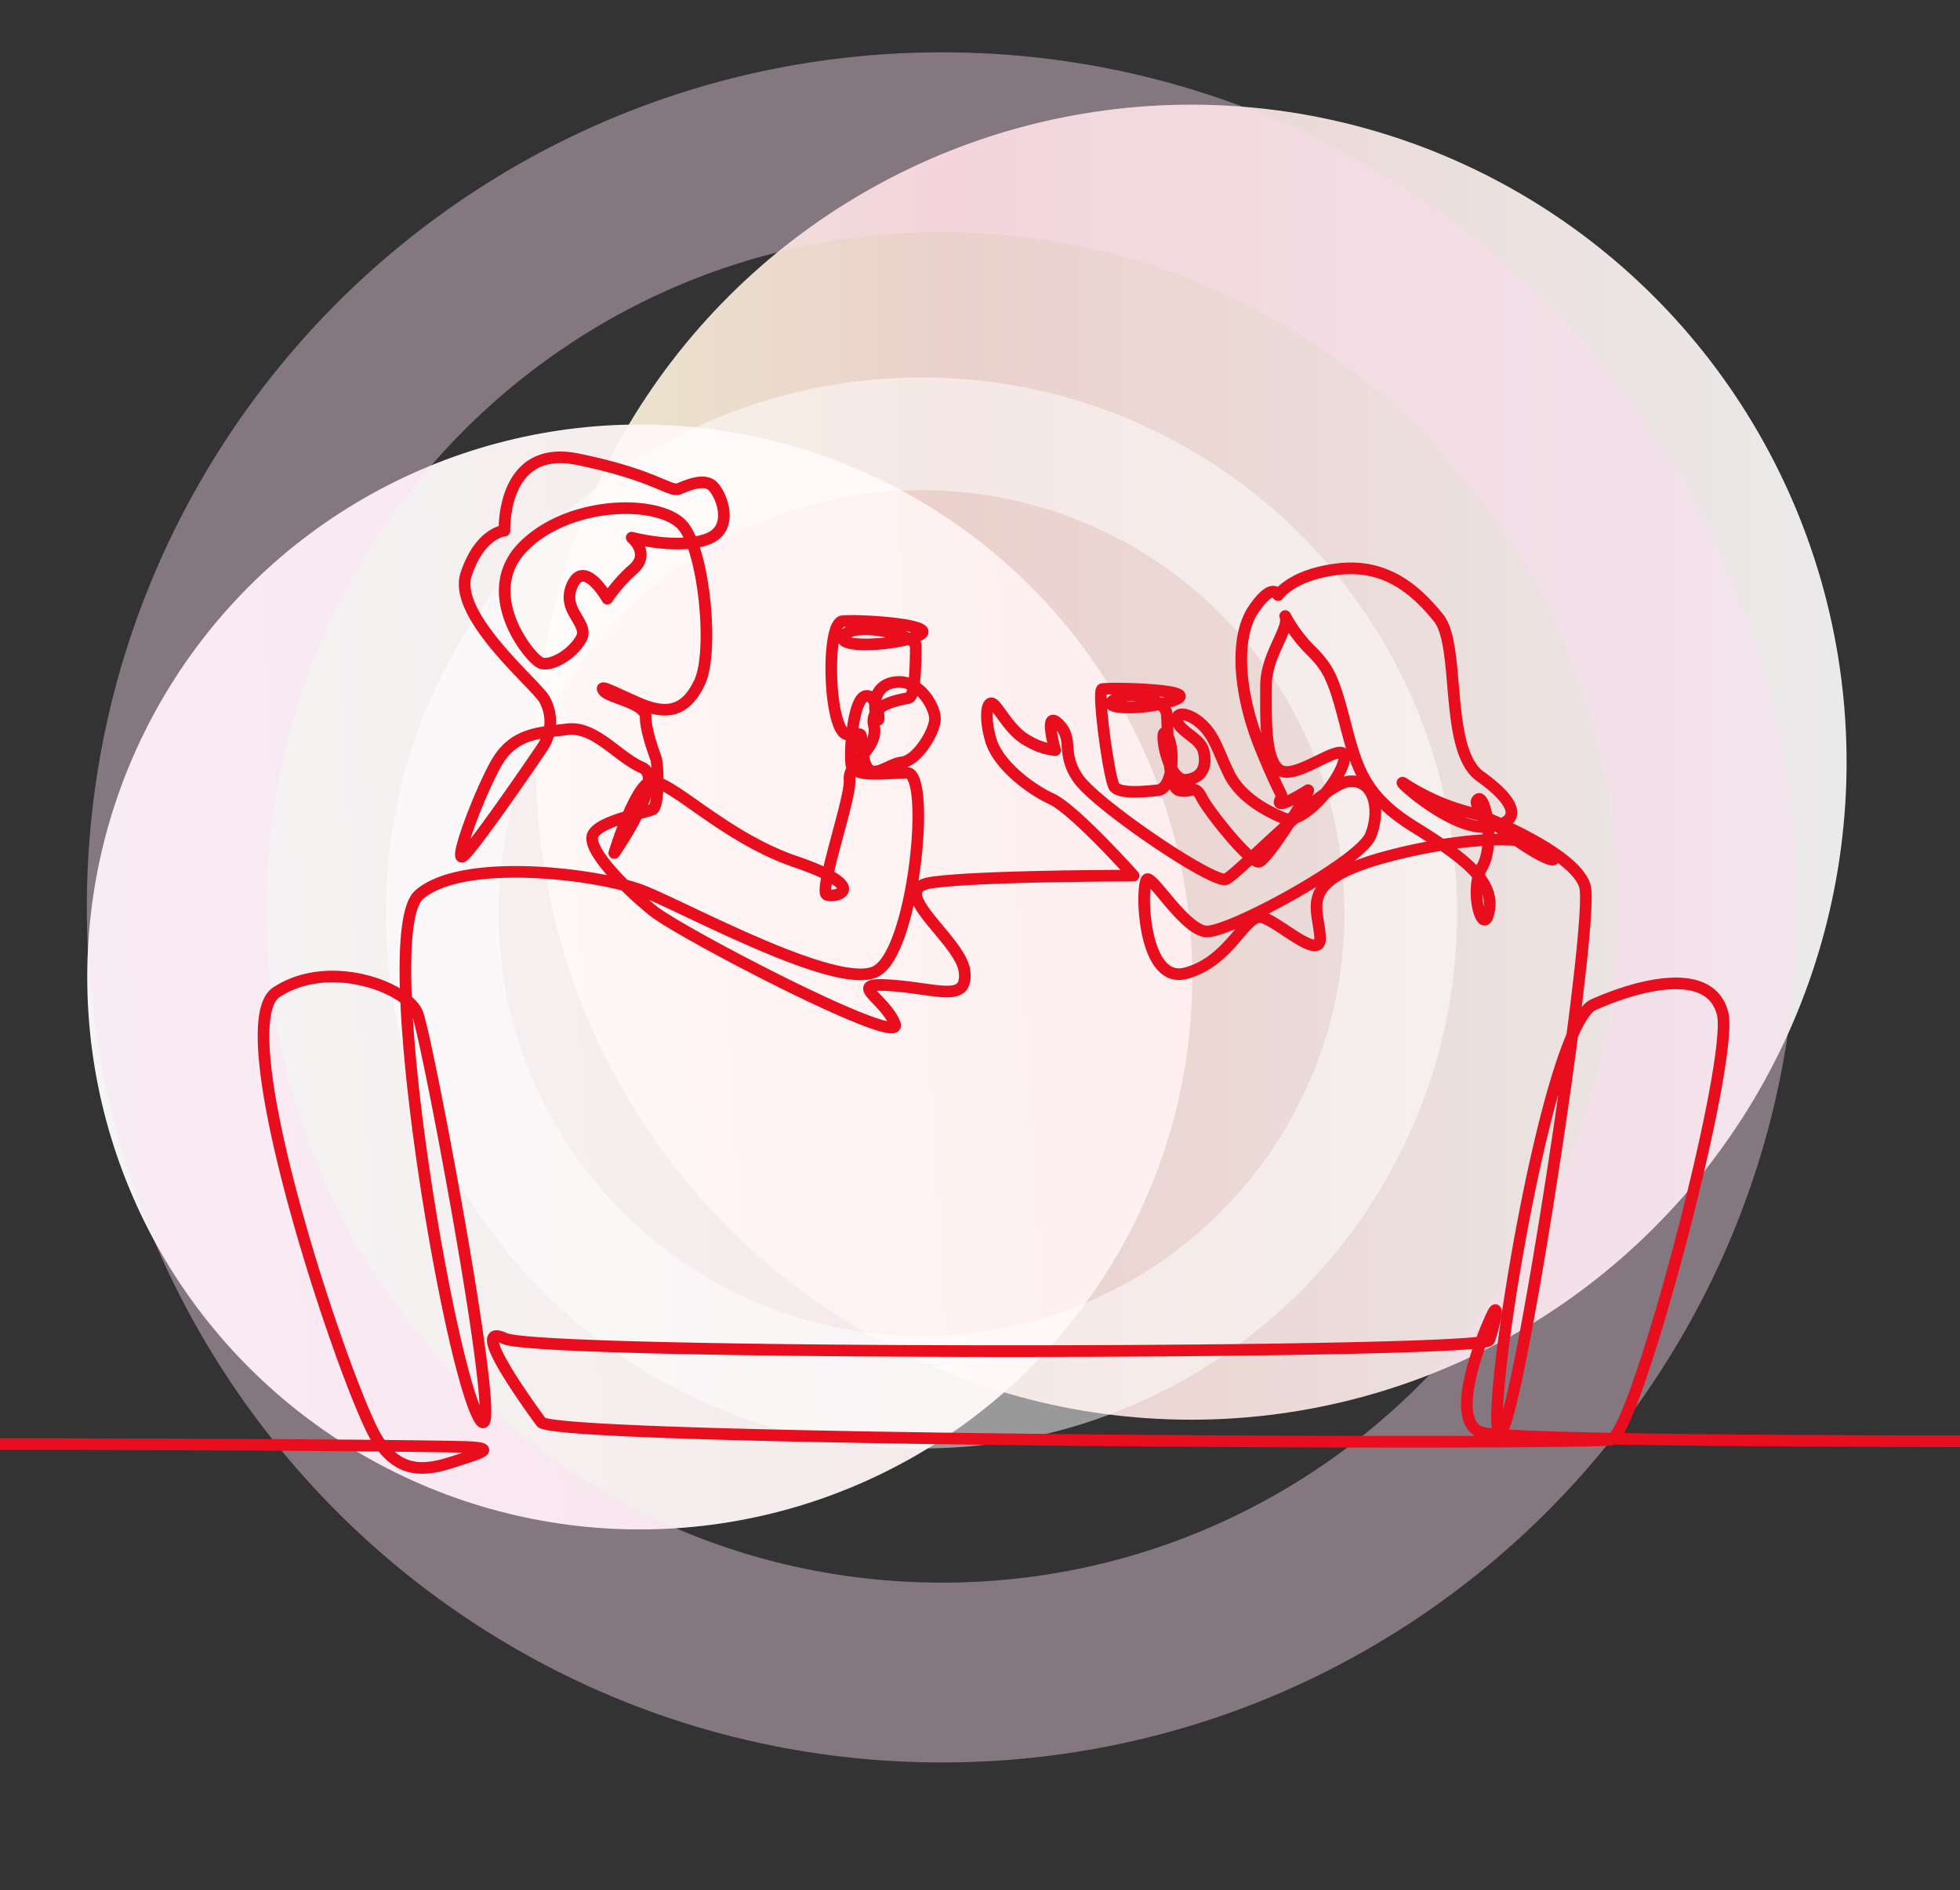
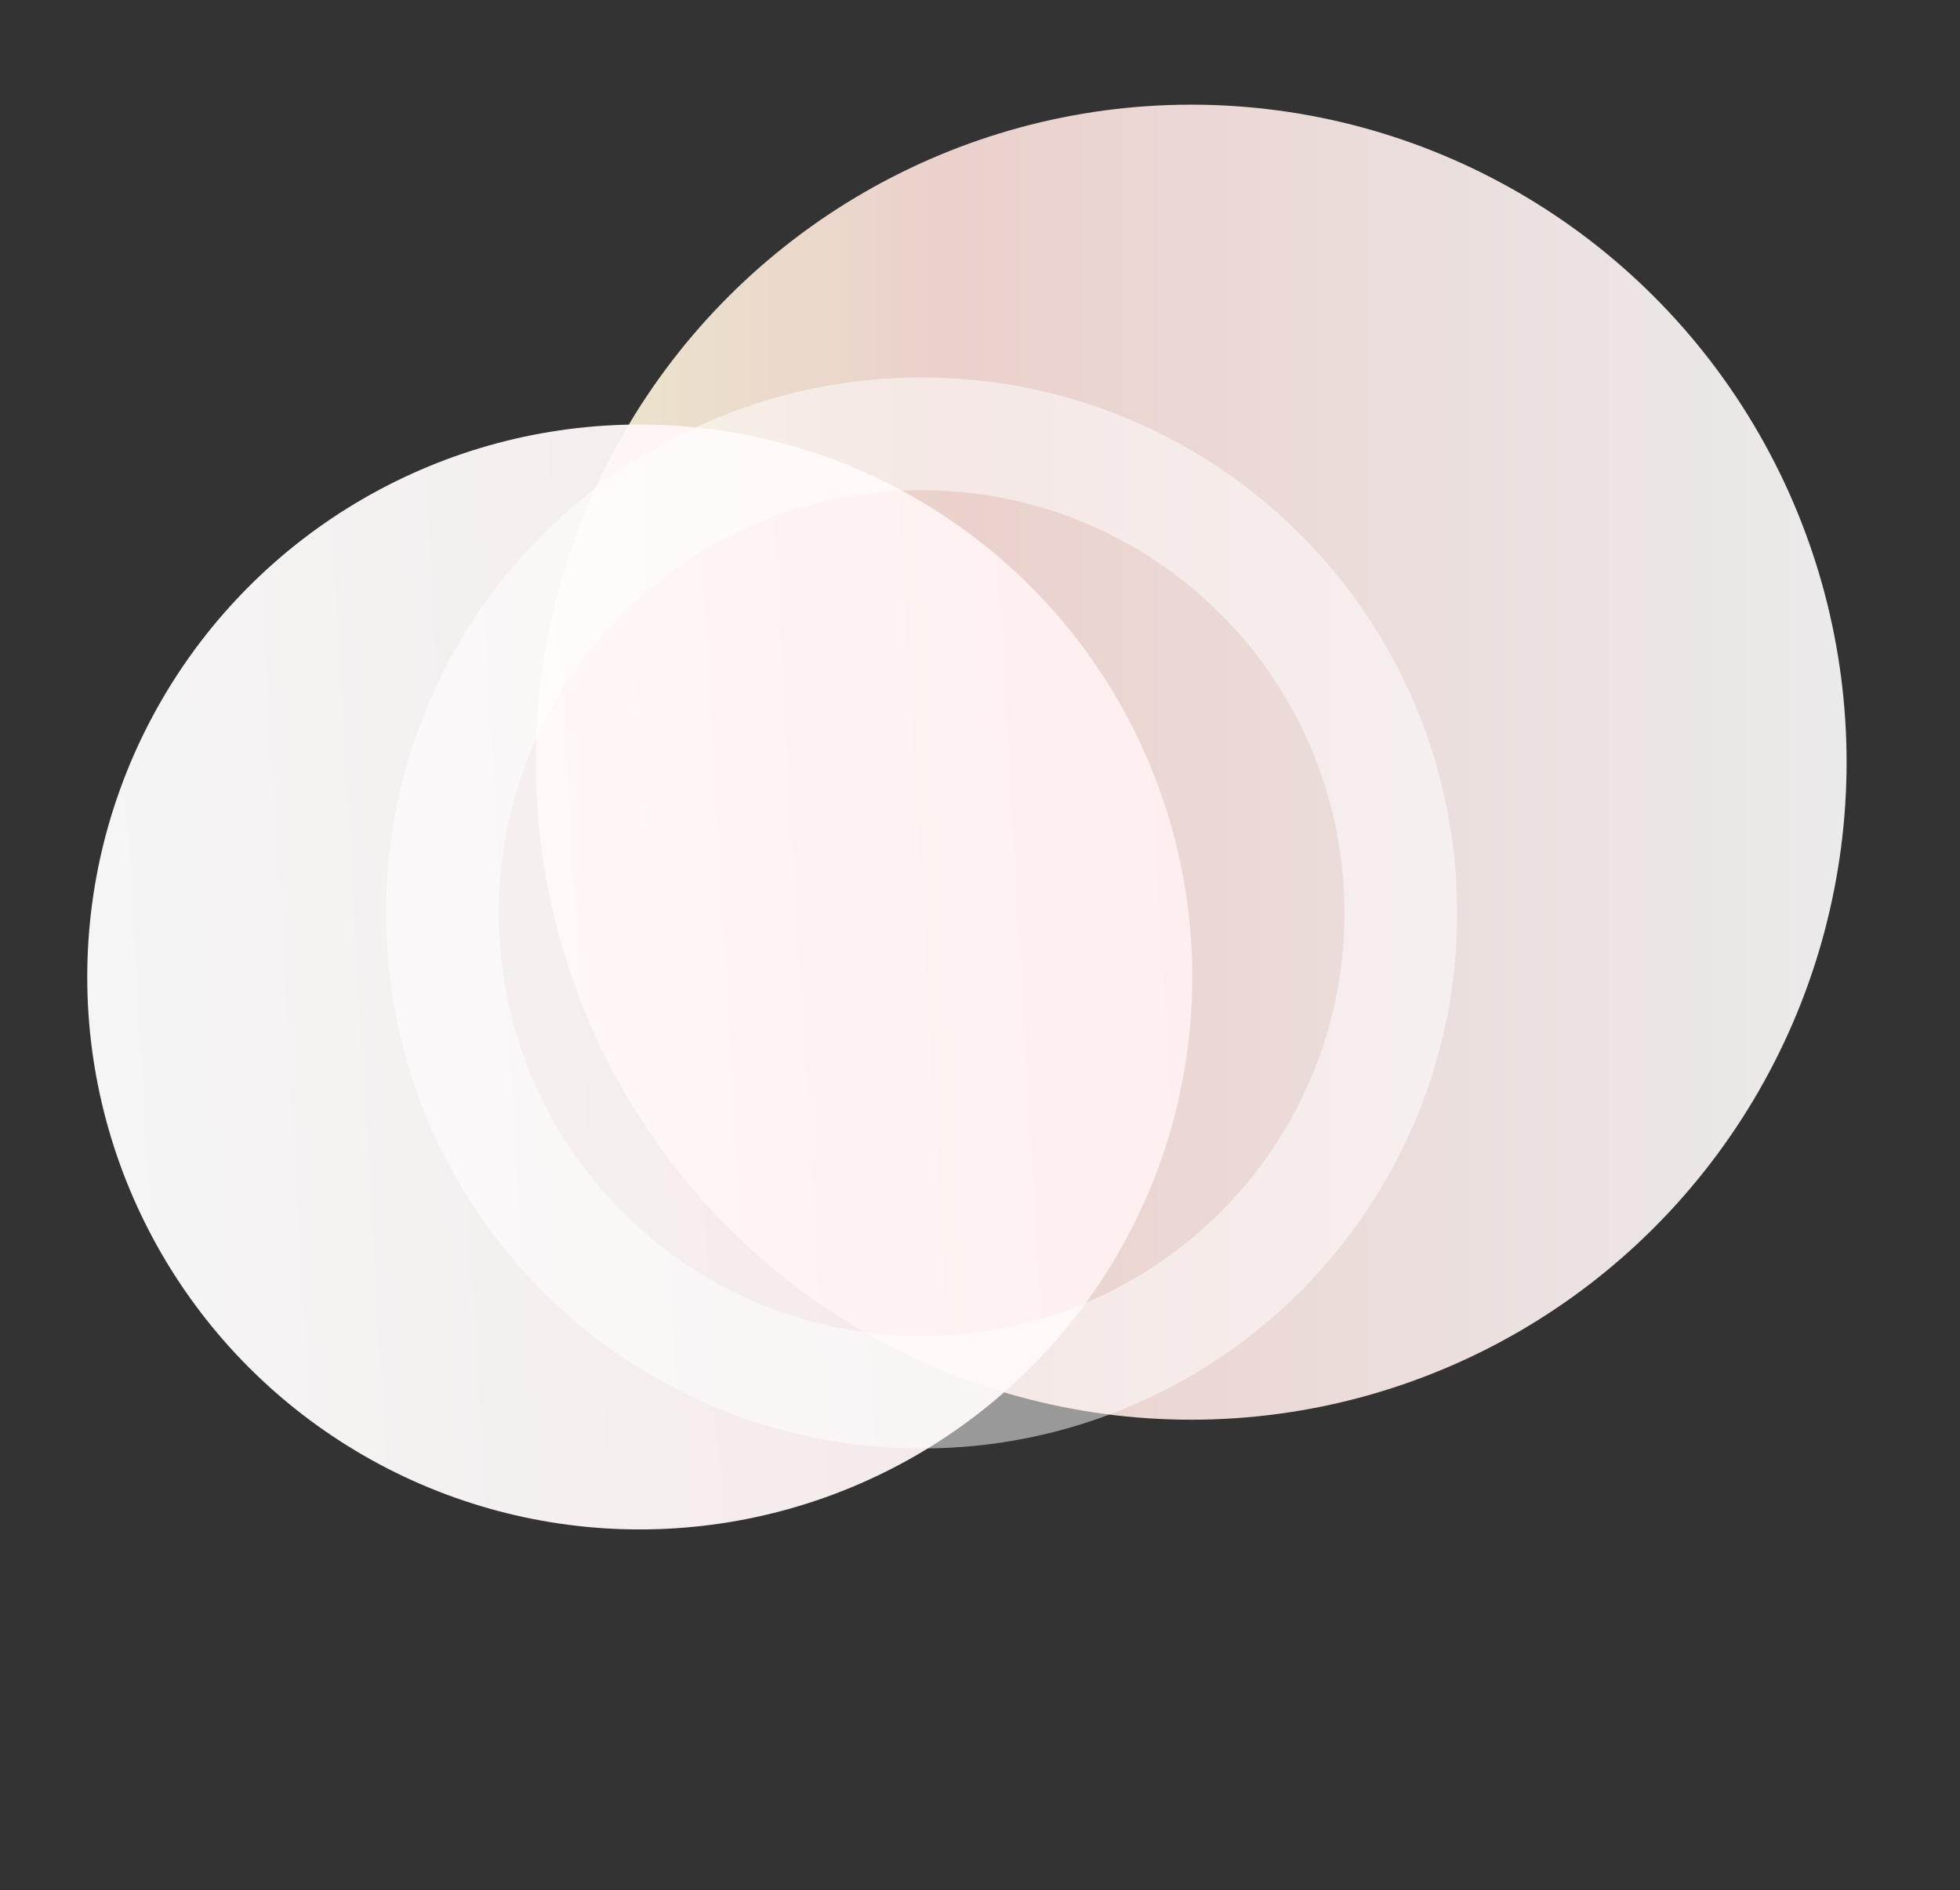
<svg xmlns="http://www.w3.org/2000/svg" width="337" height="325" viewBox="0 0 337 325">
  <rect x="0" y="0" width="337" height="325" fill="#333333" stroke="none" />
  <defs>
    <linearGradient id="linear-gradient" x1="0.5" x2="0.5" y2="1" gradientUnits="objectBoundingBox">
      <stop offset="0" stop-color="#fffcdd" />
      <stop offset="0.315" stop-color="#ffe2dd" />
      <stop offset="1" stop-color="#fff" />
    </linearGradient>
    <linearGradient id="linear-gradient-2" y1="0.5" x2="1" y2="0.442" gradientUnits="objectBoundingBox">
      <stop offset="0" stop-color="#fff" />
      <stop offset="1" stop-color="#ffeff0" />
    </linearGradient>
    <clipPath id="clip-path">
-       <rect id="Rectangle_4032" data-name="Rectangle 4032" width="337" height="325" transform="translate(694 3247)" fill="#fff" stroke="#707070" stroke-width="1" />
-     </clipPath>
+       </clipPath>
  </defs>
  <g id="Groupe_19044" data-name="Groupe 19044" transform="translate(-694 -3247)">
    <ellipse id="Ellipse_342" data-name="Ellipse 342" cx="113.066" cy="112.688" rx="113.066" ry="112.688" transform="translate(786.125 3491.131) rotate(-90)" opacity="0.9" fill="url(#linear-gradient)" />
    <circle id="Ellipse_348" data-name="Ellipse 348" cx="95" cy="95" r="95" transform="translate(709 3320)" opacity="0.95" fill="url(#linear-gradient-2)" />
    <path id="Soustraction_5" data-name="Soustraction 5" d="M92.067,184.134a93.355,93.355,0,0,1-9.413-.476,92,92,0,0,1-9.141-1.4c-2.965-.607-5.934-1.371-8.823-2.268-2.857-.889-5.7-1.931-8.458-3.1a92.337,92.337,0,0,1-49-48.995c-1.166-2.757-2.208-5.6-3.1-8.458-.9-2.888-1.662-5.857-2.269-8.823a92.275,92.275,0,0,1-1.4-9.141,93.4,93.4,0,0,1,0-18.826,92.322,92.322,0,0,1,1.4-9.142c.607-2.966,1.37-5.934,2.269-8.823.888-2.856,1.93-5.7,3.1-8.459a92.337,92.337,0,0,1,49-49c2.755-1.165,5.6-2.207,8.458-3.1,2.888-.9,5.856-1.661,8.823-2.268a92.19,92.19,0,0,1,9.141-1.4,93.4,93.4,0,0,1,18.827,0,92.184,92.184,0,0,1,9.141,1.4c2.967.607,5.936,1.371,8.823,2.268,2.857.889,5.7,1.931,8.459,3.1a92.327,92.327,0,0,1,48.995,49c1.166,2.757,2.208,5.6,3.1,8.459.9,2.888,1.662,5.857,2.269,8.823a92.387,92.387,0,0,1,1.4,9.142,93.435,93.435,0,0,1,0,18.826,92.341,92.341,0,0,1-1.4,9.141c-.607,2.966-1.37,5.935-2.269,8.823-.889,2.856-1.93,5.7-3.1,8.458A92.328,92.328,0,0,1,127.9,176.9c-2.756,1.166-5.6,2.208-8.459,3.1-2.889.9-5.858,1.661-8.823,2.268a92.014,92.014,0,0,1-9.141,1.4A93.355,93.355,0,0,1,92.067,184.134Zm0-164.774a73.3,73.3,0,0,0-14.653,1.477,72.33,72.33,0,0,0-26,10.94A72.923,72.923,0,0,0,25.074,63.766a72.335,72.335,0,0,0-4.236,13.647,73.409,73.409,0,0,0,0,29.306,72.3,72.3,0,0,0,10.94,26A72.912,72.912,0,0,0,63.766,159.06,72.272,72.272,0,0,0,77.414,163.3a73.408,73.408,0,0,0,29.306,0,72.3,72.3,0,0,0,26-10.939,72.925,72.925,0,0,0,26.342-31.989A72.345,72.345,0,0,0,163.3,106.72a73.418,73.418,0,0,0,0-29.306,72.313,72.313,0,0,0-10.94-26,72.912,72.912,0,0,0-31.989-26.342,72.339,72.339,0,0,0-13.648-4.237A73.292,73.292,0,0,0,92.067,19.36Z" transform="translate(760.388 3311.935)" fill="#fff" opacity="0.5" />
-     <path id="Soustraction_6" data-name="Soustraction 6" d="M147.034,294.069a149.1,149.1,0,0,1-15.033-.76,146.925,146.925,0,0,1-14.6-2.228c-4.735-.97-9.476-2.189-14.091-3.623-4.562-1.42-9.107-3.083-13.508-4.945a147.466,147.466,0,0,1-78.247-78.247c-1.862-4.4-3.526-8.948-4.945-13.508-1.435-4.612-2.654-9.354-3.623-14.091a147.367,147.367,0,0,1-2.228-14.6A149.166,149.166,0,0,1,.759,132a147.441,147.441,0,0,1,2.228-14.6c.969-4.737,2.188-9.477,3.623-14.09,1.418-4.561,3.082-9.106,4.945-13.51A147.466,147.466,0,0,1,89.8,11.555c4.4-1.861,8.945-3.525,13.508-4.944,4.612-1.434,9.353-2.653,14.091-3.623A147.23,147.23,0,0,1,132,.759a149.171,149.171,0,0,1,30.067,0,147.223,147.223,0,0,1,14.6,2.228c4.739.97,9.48,2.189,14.091,3.623,4.563,1.42,9.108,3.083,13.509,4.944A147.449,147.449,0,0,1,282.513,89.8c1.863,4.4,3.526,8.948,4.945,13.51,1.435,4.613,2.654,9.354,3.623,14.09a147.565,147.565,0,0,1,2.228,14.6,149.226,149.226,0,0,1,0,30.066,147.492,147.492,0,0,1-2.228,14.6c-.97,4.738-2.189,9.478-3.623,14.091-1.419,4.562-3.083,9.107-4.945,13.508a147.452,147.452,0,0,1-78.246,78.247c-4.4,1.862-8.947,3.526-13.509,4.945-4.614,1.434-9.356,2.653-14.091,3.623a146.945,146.945,0,0,1-14.6,2.228A149.1,149.1,0,0,1,147.034,294.069Zm0-263.15a117.06,117.06,0,0,0-23.4,2.359A115.514,115.514,0,0,0,82.113,50.75a116.461,116.461,0,0,0-42.069,51.088,115.522,115.522,0,0,0-6.766,21.8,117.237,117.237,0,0,0,0,46.8,115.466,115.466,0,0,0,17.471,41.519,116.443,116.443,0,0,0,51.087,42.07,115.424,115.424,0,0,0,21.8,6.765,117.237,117.237,0,0,0,46.8,0,115.47,115.47,0,0,0,41.52-17.471,116.464,116.464,0,0,0,42.069-51.087,115.537,115.537,0,0,0,6.766-21.8,117.249,117.249,0,0,0,0-46.8,115.485,115.485,0,0,0-17.472-41.519,116.443,116.443,0,0,0-51.087-42.07,115.528,115.528,0,0,0-21.8-6.767A117.05,117.05,0,0,0,147.034,30.919Z" transform="translate(708.932 3256)" fill="#ffddf2" opacity="0.4" />
    <g id="Groupe_de_masques_93" data-name="Groupe de masques 93" clip-path="url(#clip-path)">
      <path id="Tracé_82803" data-name="Tracé 82803" d="M6,175.782c1.275-.255,80.778-.067,101.474.365,7.139.149,3.714,1.027-1.108,2.593-4.756,1.544-9.271,2.14-13.039-3.844-5.093-8.089-26.366-70.9-17.377-76.888s22.47-.9,24.268,3.6S116.1,181.188,110.7,171s-17.677-83.18-10.187-89.772,31.159-3.595,38.649-.6,33.257,17.078,39.848,13.782,9.588-34.156,5.393-34.156-9.288.9-9.587-1.5.3-11.086,2.4-11.685,2.7,5.093,2.1,3.895-1.2-5.693,3-6.292,6.891,4.194,6.891,6.292-3,7.19-5.693,7.49-5.693,3.9-6.592-.9.6-3.895-2.7-3.895c-2.756,0-3.626-13.41-2.085-17.976.3-.895.7-1.45,1.186-1.5,3-.3,16.778.6,13.183,2.4s-14.98,2.4-12.884,0,12.284,0,12.284,1.8,0,8.688-1.2,8.988-6.891.9-5.992,4.794-4.495,6.291-4.194,9.288-5.393,19.175-3.895,19.774,7.789-1.2-5.393-5.693-22.77-15.58-25.467-13.482-5.692,11.984-5.692,11.984,8.988-12.884,4.793-14.681-8.089-7.19-12.884-6.591-9.288.6-12.284,5.993-7.19,16.778-5.692,15.879,11.984-16.179,13.782-18.875a7.874,7.874,0,0,0,.3-8.09c-1.2-2.4-15.88-14.381-13.483-21.572s6.591-7.491,6.591-7.491-.6-14.98,12.584-12.283,15.879,5.692,17.377,5.093,4.194-1.8,5.692-.6,4.194,7.49-.9,9.287-12.884-.3-12.884-.3,3.3,2.7.3,5.394a26.887,26.887,0,0,0-4.494,5.093s-3.895-6.891-5.993-2.4,3,6.591,1.5,9.288-5.093,4.793-6.891,4.194-11.085-11.984-3-20.074,23.969-8.09,27.564-3.3,5.093,21.572,2.7,26.665-5.693,5.692-10.486,3.6-6.891-3.3-5.993-2.1,7.191,2.1,7.191,4.494,1.5,6.292,1.8,7.191.6,8.089-.6,8.688-8.688,1.8-10.186,4.2,5.393,9.287,10.186,13.183S184.108,107.9,182.311,103.4s-8.689-7.19-.6-6.592,13.183,3,12.583-2.4-13.782-14.082-5.692-15.28,34.755-1.2,34.755-1.2-10.186-11.385-14.081-13.183-9.289-5.992-10.486-10.186-.6-7.191.6-5.993,3,4.794,5.993,6.292a11.592,11.592,0,0,0,4.494,1.5s-2.1-7.191.6-4.494.3,4.793,3.3,9.287,23.37,18.276,25.467,17.377,16.478-16.179,20.973-16.778,5.693,4.793,3.894,9.288c-.537,1.344-2.979,3.413-6.235,5.636-7.624,5.207-19.708,11.262-22.228,10.842-3.595-.6-8.688-8.988-9.887-8.988s-1.2,18.276,6.591,16.179,10.187-10.486,13.183-9.587,10.186,7.789,9.887,3.3-3-8.389,5.992-11.984,30.56-7.19,33.856-2.4-14.081-6.891-12.883-8.989,3.3,7.191.9,11.386.3,12.583,1.2,7.491-4.194-8.989-12.884-14.381-9.887-10.187-11.984-18.276-3-9.288-6.292-12.583a24.949,24.949,0,0,1-3.9-5.394c.9,2.1-3.3,6.592-3.3,11.984s-.3,13.483,2.7,14.681,10.786-5.392,10.786-2.4-6.892,11.984-10.487,10.486-7.49-3.9-9.289-7.49-2.4-6.292-4.493-8.389-4.795-2.7-4.495-.9,3.895,3,4.495,5.094.3,4.793-3,5.093-4.794-9.887-3.3-7.79,1.2,9.288-1.5,9.587-6.591.6-7.49-.6-3-16.478-2.1-16.778,17.078,0,12.583,1.8-13.482,1.8-10.486,0,8.688,0,8.989,2.4,0,12.583,2.1,13.183,2.7-1.2,3.895,1.2,8.389,11.385,9.887,11.085,9.288-12.883,8.389-12.284-5.393,3.3-4.794,1.8.6.6-3.3-8.988-4.493-19.175-1.2-23.969,4.194-2.4,4.194-2.4,2.4-3.6,10.486-4.494,13.184,3.595,17.078,8.389.9,22.77,7.191,27.264,7.49,8.09,1.2,8.689S268,60.856,269.8,62.055a38.744,38.744,0,0,0,12.884,5.393s16.478,6.292,18.276,12.284S288.972,175.5,286.275,173.7s8.09-70,16.179-73.592,20.074-6.591,22.171,1.5S309.645,174,305.451,174.9s-181.563.3-183.961-3-12.583-17.377-6.292-14.381,168.381,2.7,169.28.3,1.8-6.89.6-4.493-8.09,18.575-1.8,20.373,109.654,1.483,109.654,1.483" transform="translate(665.549 3319.645)" fill="none" stroke="#e80e1e" stroke-linecap="round" stroke-linejoin="round" stroke-width="2" />
    </g>
  </g>
</svg>